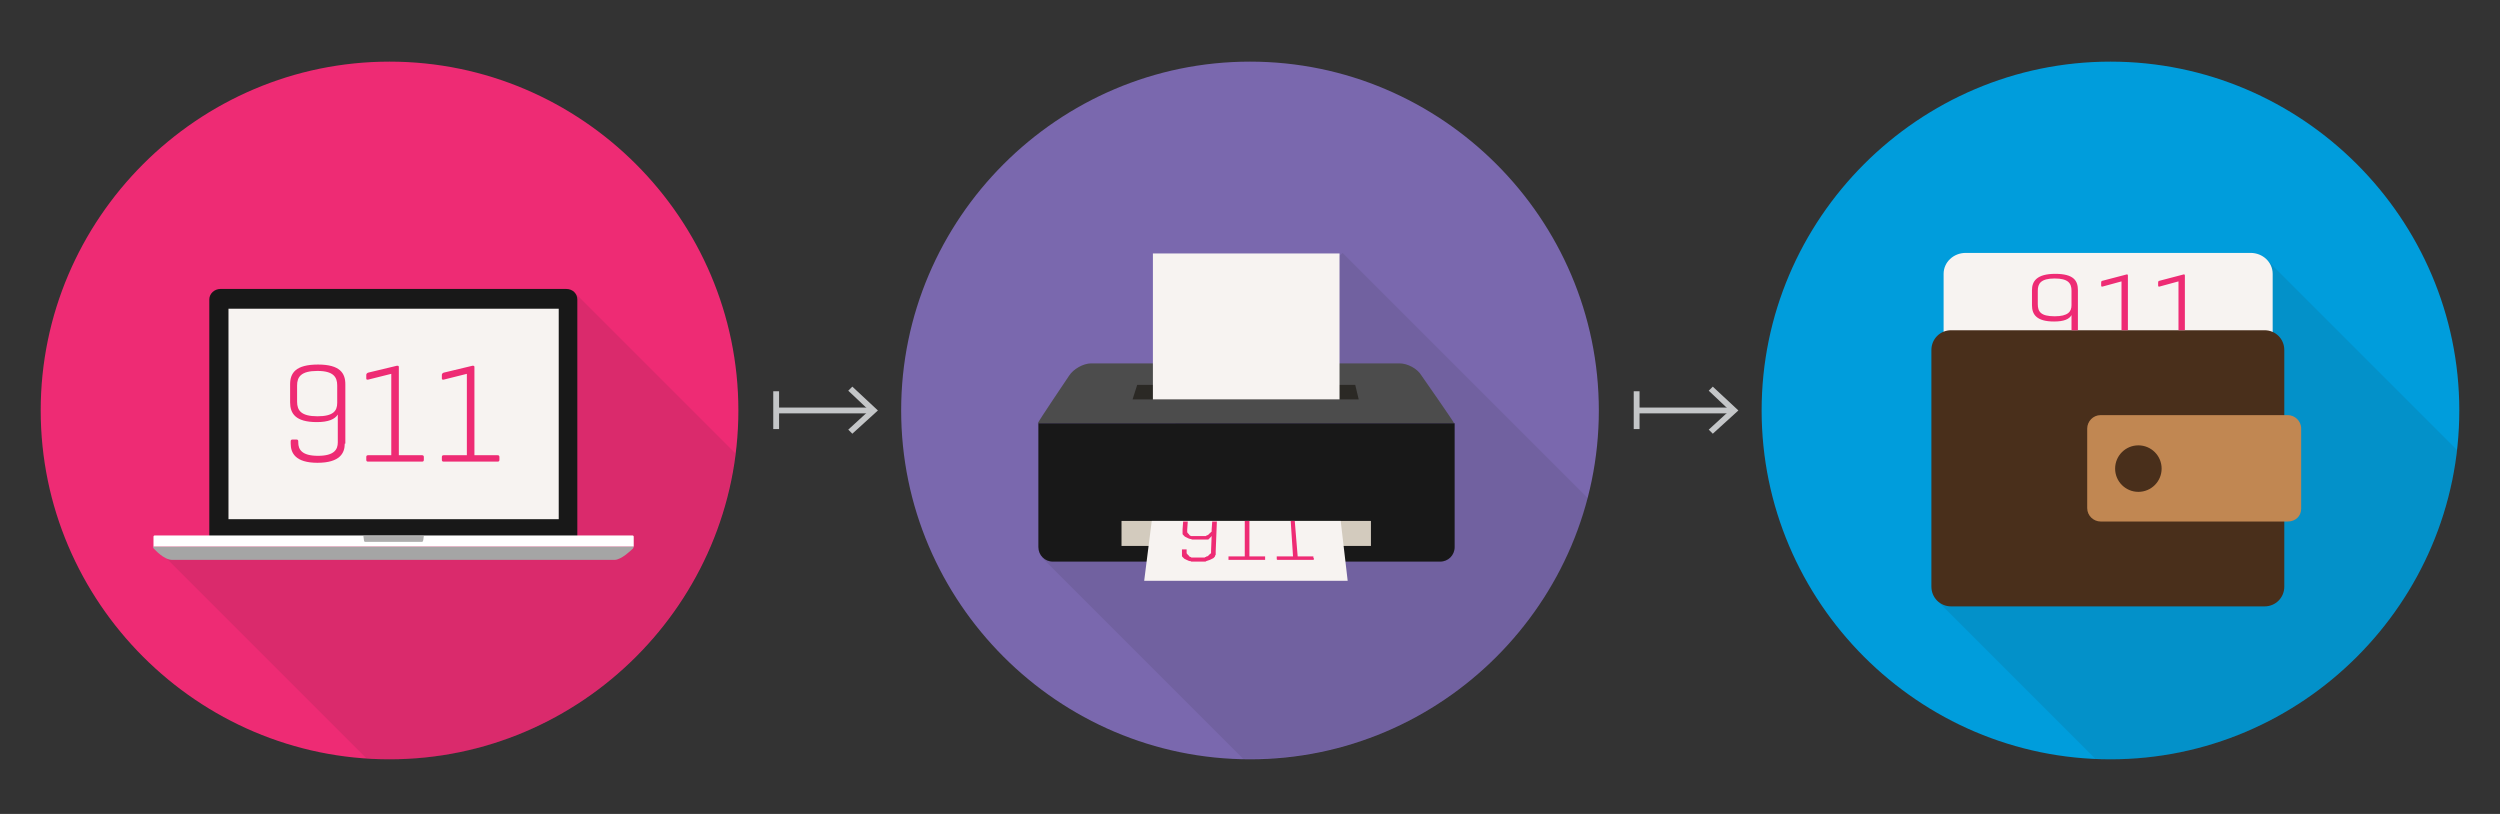
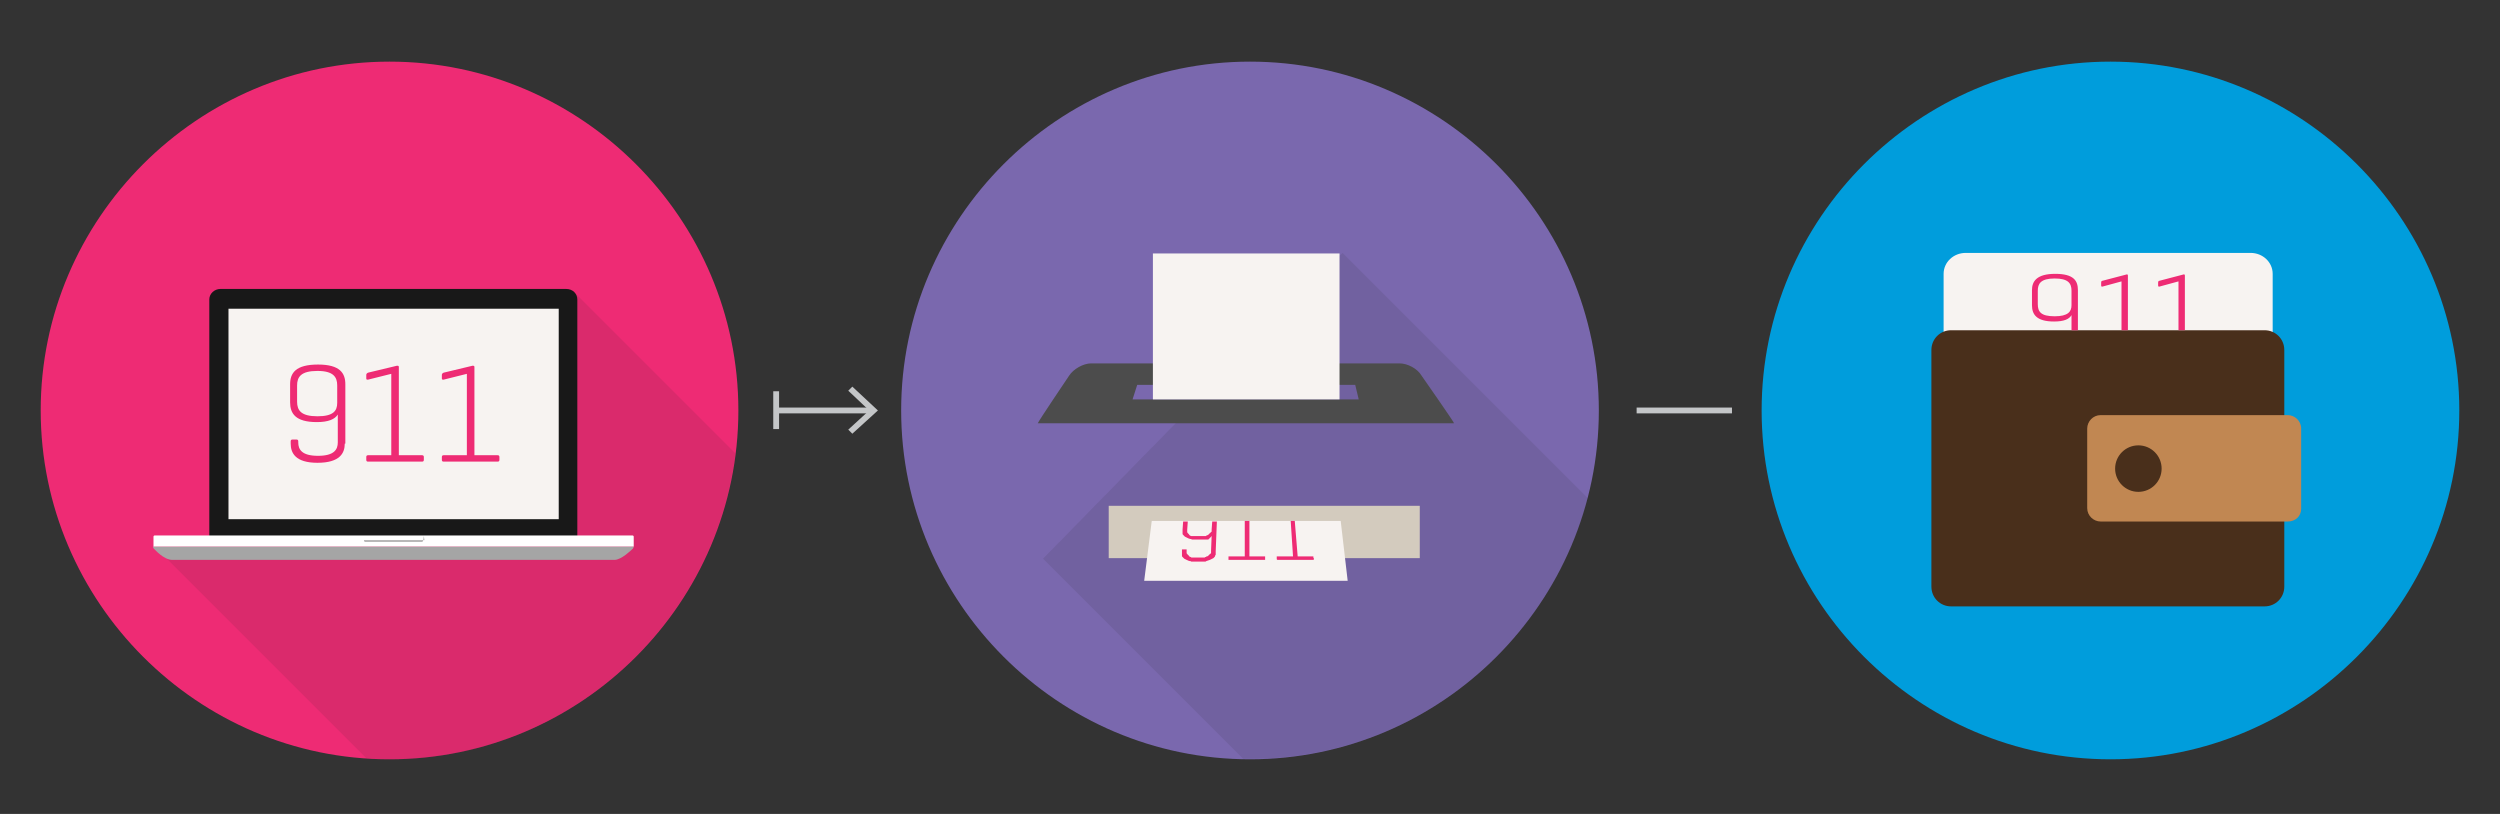
<svg xmlns="http://www.w3.org/2000/svg" viewBox="0 0 430 140" enable-background="new 0 0 430 140">
  <rect x="0" y="0" width="430" height="140" fill="#333333" stroke="none" />
  <path fill="#ee2b74" d="M127 70.6c0 33-27 60-60 60s-60-27-60-60 27-60 60-60 60 27 60 60" />
  <path opacity=".1" fill="#231f20" d="M126.5 78L99.1 50.6 72.2 88.8l-45.1 5.7L63 130.4c1.3.1 2.7.2 4 .2 30.5 0 55.8-23.1 59.5-52.6" />
  <path fill="#181818" d="M99.3 92.2V51.5c0-1-.8-1.8-1.9-1.8H37.9c-1 0-1.9.8-1.9 1.8v40.7h63.3" />
  <path fill="#f7f3f1" d="M39.3 53.1h56.8v36.2H39.3z" />
  <path fill="#a5a5a5" d="M26.3 94c0 .1.1.4.3.5 0 0 1.6 1.8 3 1.8h76.1c1.2 0 3-1.8 3-1.8.2-.1.3-.4.3-.5H26.3" />
  <path fill="#fff" d="M109 94v-1.7c0-.1-.1-.2-.2-.2H26.6c-.1 0-.2.1-.2.2V94H109" />
-   <path fill="#adadad" d="M72.9 92.2l-.1.7c0 .1-.1.3-.2.3h-9.8c-.1 0-.2-.1-.2-.3l-.1-.7h10.4" />
+   <path fill="#adadad" d="M72.9 92.2l-.1.7c0 .1-.1.3-.2.3h-9.8c-.1 0-.2-.1-.2-.3h10.4" />
  <path d="M59.3 76.3c0 1.6-.8 3.3-4.7 3.3-3.8 0-4.6-1.7-4.6-3.3v-.4c0-.2.1-.3.3-.3h.7c.2 0 .3.1.3.3v.2c0 1.2.6 2.3 3.4 2.3s3.4-1.1 3.4-2.3v-4.8c-.5.8-1.6 1.3-3.6 1.3-3.7 0-4.6-1.5-4.6-3.4v-3.1c0-1.9.9-3.4 4.8-3.4 3.8 0 4.7 1.5 4.7 3.4v10.2zm-4.7-12.5c-2.8 0-3.5 1-3.5 2.5v2.8c0 1.5.7 2.5 3.5 2.5 2.7 0 3.4-.9 3.4-2.3v-3c0-1.4-.6-2.5-3.4-2.5m13.7-.9c.1 0 .3 0 .3.2v15.2h4c.2 0 .3.1.3.3v.5c0 .2-.1.3-.3.3h-9.3c-.2 0-.3-.1-.3-.3v-.5c0-.2.1-.3.3-.3h4v-14l-4 1c-.2 0-.3 0-.3-.2v-.6c0-.2.1-.3.3-.4l5-1.2m13 0c.1 0 .3 0 .3.2v15.2h4c.2 0 .3.1.3.3v.5c0 .2-.1.3-.3.3h-9.3c-.2 0-.3-.1-.3-.3v-.5c0-.2.1-.3.3-.3h4v-14l-4 1c-.2 0-.3 0-.3-.2v-.6c0-.2.1-.3.3-.4l5-1.2" fill="#ee2b74" />
  <path fill="#7a68ae" d="M275 70.6c0 33-27 60-60 60s-60-27-60-60 27-60 60-60 60 27 60 60" />
  <path opacity=".1" fill="#231f20" d="M273.1 85.7l-42.2-42.2-51.5 52.6 34.4 34.4h1.3c27.7.1 51.2-19.1 58-44.8" />
-   <path fill="#2b2925" d="M192.8 65.2h43.3v5.1h-43.3z" />
  <path fill="#4c4c4c" d="M244.5 64.6c-.7-1.2-2.4-2.1-3.8-2.1h-53c-1.4 0-3.1 1-3.8 2.1 0 0-5.4 8-5.4 8.2h71.6c0-.2-5.6-8.2-5.6-8.2m-10.8 4.1h-38.9l.8-2.5h37.5l.6 2.5" />
  <path fill="#d3cbbe" d="M190.7 87h53.5v9h-53.5z" />
-   <path fill="#181818" d="M178.6 72.8v21.3c0 1.4 1.1 2.5 2.5 2.5h66.6c1.4 0 2.5-1.1 2.5-2.5V72.8h-71.6m57.2 21.1h-42.9v-4.3h42.9v4.3" />
  <path fill="#f7f3f1" d="M230.4 68.7h-32.1V43.6h32.1v25.1m.2 20.9h-32.5l-1.3 10.3h35l-1.2-10.3" />
  <path d="M203.4 91.2v.6c0 .1 0 .1.1.2l.1.1.1.1.1.1.2.1.2.1.2.1.3.1c.1 0 .2 0 .3.1h2.8s.1 0 .1-.1c0 0 .1 0 .1-.1 0 0 .1 0 .1-.1 0 0 .1 0 .1-.1 0 0 .1 0 .1-.1l.1-.1-.1 2.5v.4s0 .1-.1.1c0 0 0 .1-.1.1l-.1.1-.1.1-.1.1s-.1.1-.2.1-.1 0-.2.1c-.1 0-.1 0-.2.1H205c-.1 0-.1 0-.2-.1-.1 0-.1 0-.2-.1-.1 0-.1 0-.1-.1l-.1-.1-.1-.1-.1-.1s0-.1-.1-.1v-.7h-.8v1.1c0 .1 0 .1.1.2l.1.1.1.1.1.1.2.1.2.1c.1 0 .2.1.2.1l.3.1c.1 0 .2 0 .3.1h2.3c.1 0 .2 0 .3-.1l.3-.1.3-.1.2-.1.2-.1.2-.1.1-.1.1-.1s.1-.1.1-.2c0 0 0-.1.1-.2v-.6l.2-5.1h-.8l-.1 1.4v.3s0 .1-.1.1c0 0 0 .1-.1.1l-.1.1-.1.1-.1.1-.1.1s-.1 0-.2.1c-.1 0-.1 0-.2.1h-2.5c-.1 0-.1 0-.2-.1-.1 0-.1 0-.1-.1 0 0-.1 0-.1-.1l-.1-.1-.1-.1s0-.1-.1-.1v-.5l.1-1.4h-.8l-.1 1.4v.1m8.1 4.5h-.2v.6h6.3v-.6h-2.7v-6.1h-.8v6.1zm8.3 0h-.2v.5l.1.1h6.2l.1-.1v-.1l-.1-.2v-.2h-2.7l-.5-6.1h-.7l.4 6.1z" fill="#ee2b74" />
  <path fill="#009ddc" d="M423 70.6c0 33-27 60-60 60s-60-27-60-60 27-60 60-60 60 27 60 60" />
-   <path opacity=".1" fill="#231f20" d="M422.6 77.4l-32.8-32.8-56.7 58.6 27.3 27.3 2.6.1c30.7 0 56.2-23.4 59.6-53.2" />
  <path fill="#f7f3f1" d="M390.9 47.1v20.8c0 2-1.7 3.6-3.8 3.6h-49c-2.1 0-3.8-1.6-3.8-3.6V47.1c0-2 1.7-3.6 3.8-3.6h49c2.1 0 3.8 1.6 3.8 3.6" />
  <path fill="#492f1b" d="M392.9 100.9c0 1.9-1.5 3.4-3.4 3.4h-53.9c-1.9 0-3.4-1.5-3.4-3.4V60.2c0-1.9 1.5-3.4 3.4-3.4h53.9c1.9 0 3.4 1.5 3.4 3.4v40.7" />
  <path fill="#c18752" d="M393.5 89.7h-32.2c-1.2 0-2.3-1-2.3-2.3V73.7c0-1.2 1-2.3 2.3-2.3h32.2c1.2 0 2.3 1 2.3 2.3v13.8c0 1.3-1 2.2-2.3 2.2" />
  <circle fill="#492f1b" cx="367.8" cy="80.6" r="4" />
  <path d="M357.4 49.9c0-1.6-.7-2.8-3.9-2.8s-4 1.3-4 2.8v2.6c0 1.6.8 2.8 3.8 2.8 1.7 0 2.6-.4 3-1.1v2.6h1.1v-6.9m-1.1 2.6c0 1.1-.6 1.9-2.9 1.9-2.4 0-2.9-.8-2.9-2.1V50c0-1.2.5-2.1 2.9-2.1 2.3 0 2.9.8 2.9 2.1v2.5m9.7-5.1c0-.2-.1-.2-.2-.2l-4.2 1.1c-.1 0-.2.1-.2.3v.5c0 .2.1.2.2.2l3.3-.9v8.4h1.1v-9.4m9.8 0c0-.2-.1-.2-.2-.2l-4.2 1.1c-.1 0-.2.1-.2.3v.5c0 .2.1.2.2.2l3.3-.9v8.4h1.1v-9.4" fill="#ee2b74" />
  <path stroke="#c4c6c8" stroke-miterlimit="10" fill="none" d="M133.5 70.6h16.4" />
  <path fill="#c4c6c8" d="M133 67.3h1v6.5h-1zm13.6 7.3l-.7-.7 3.6-3.3-3.6-3.4.7-.7 4.4 4.1z" />
  <path stroke="#c4c6c8" stroke-miterlimit="10" fill="none" d="M281.5 70.6h16.4" />
-   <path fill="#c4c6c8" d="M281 67.3h1v6.5h-1zm13.6 7.3l-.7-.7 3.6-3.3-3.6-3.4.7-.7 4.4 4.1z" />
</svg>